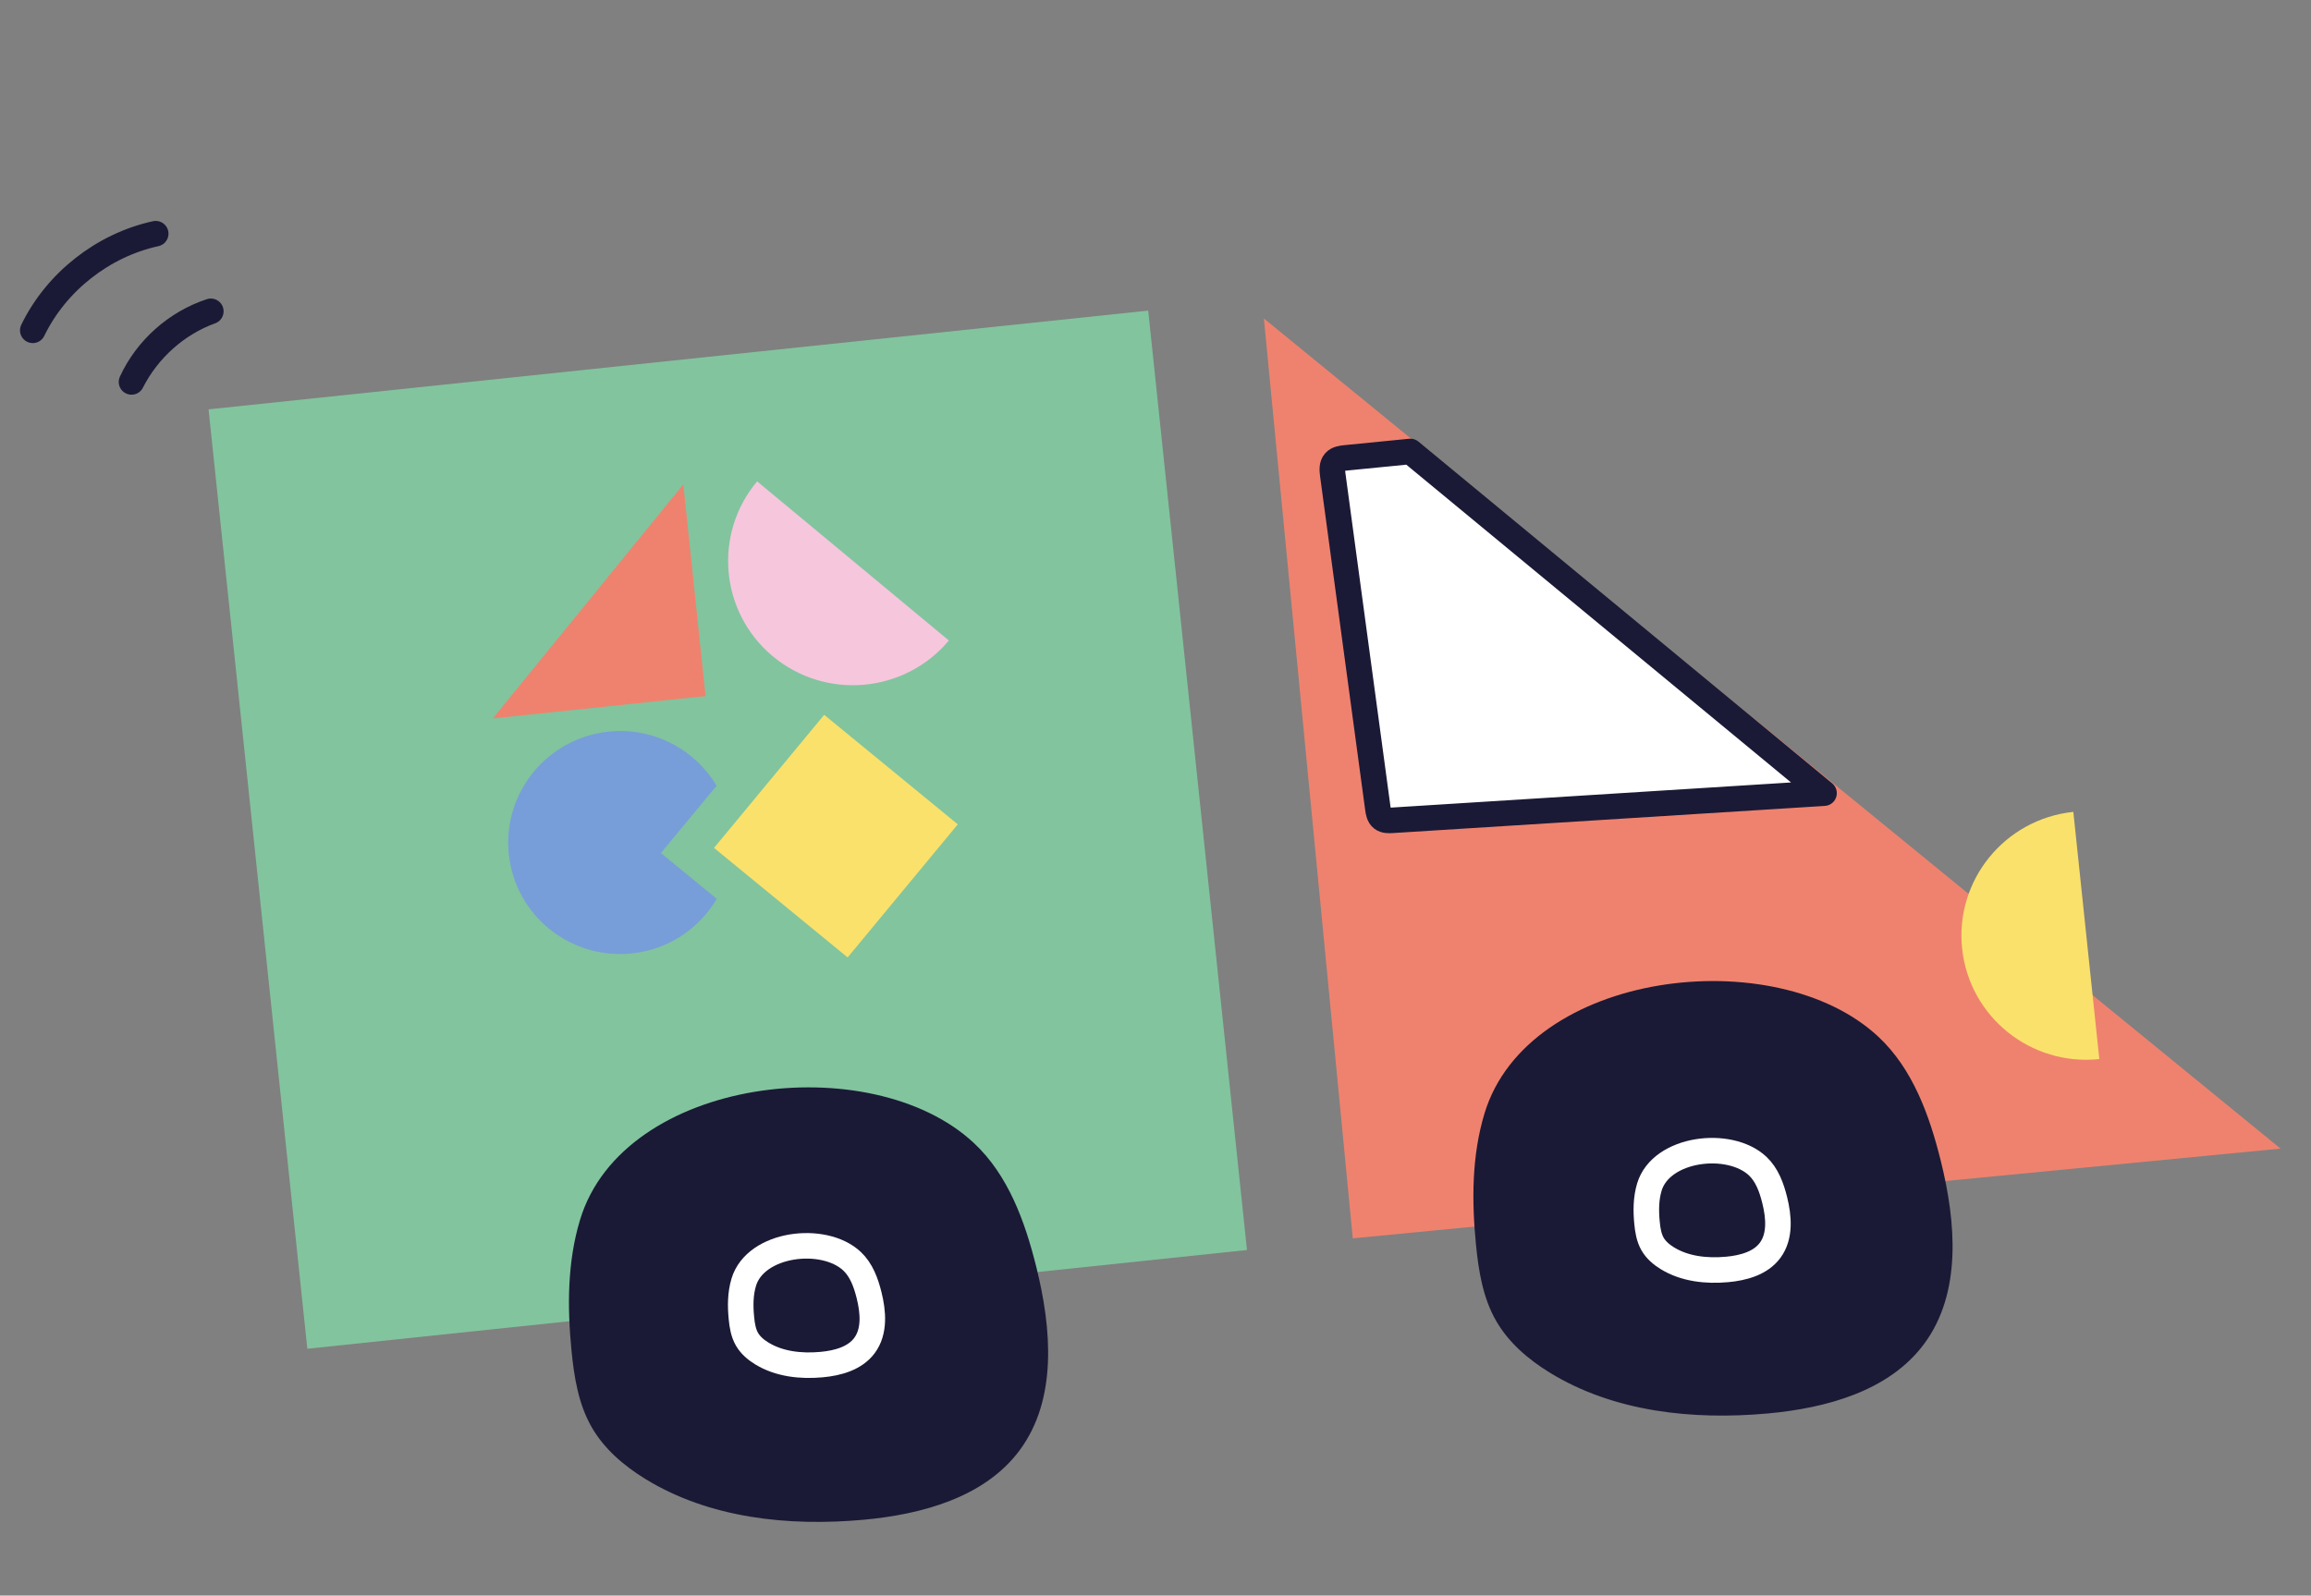
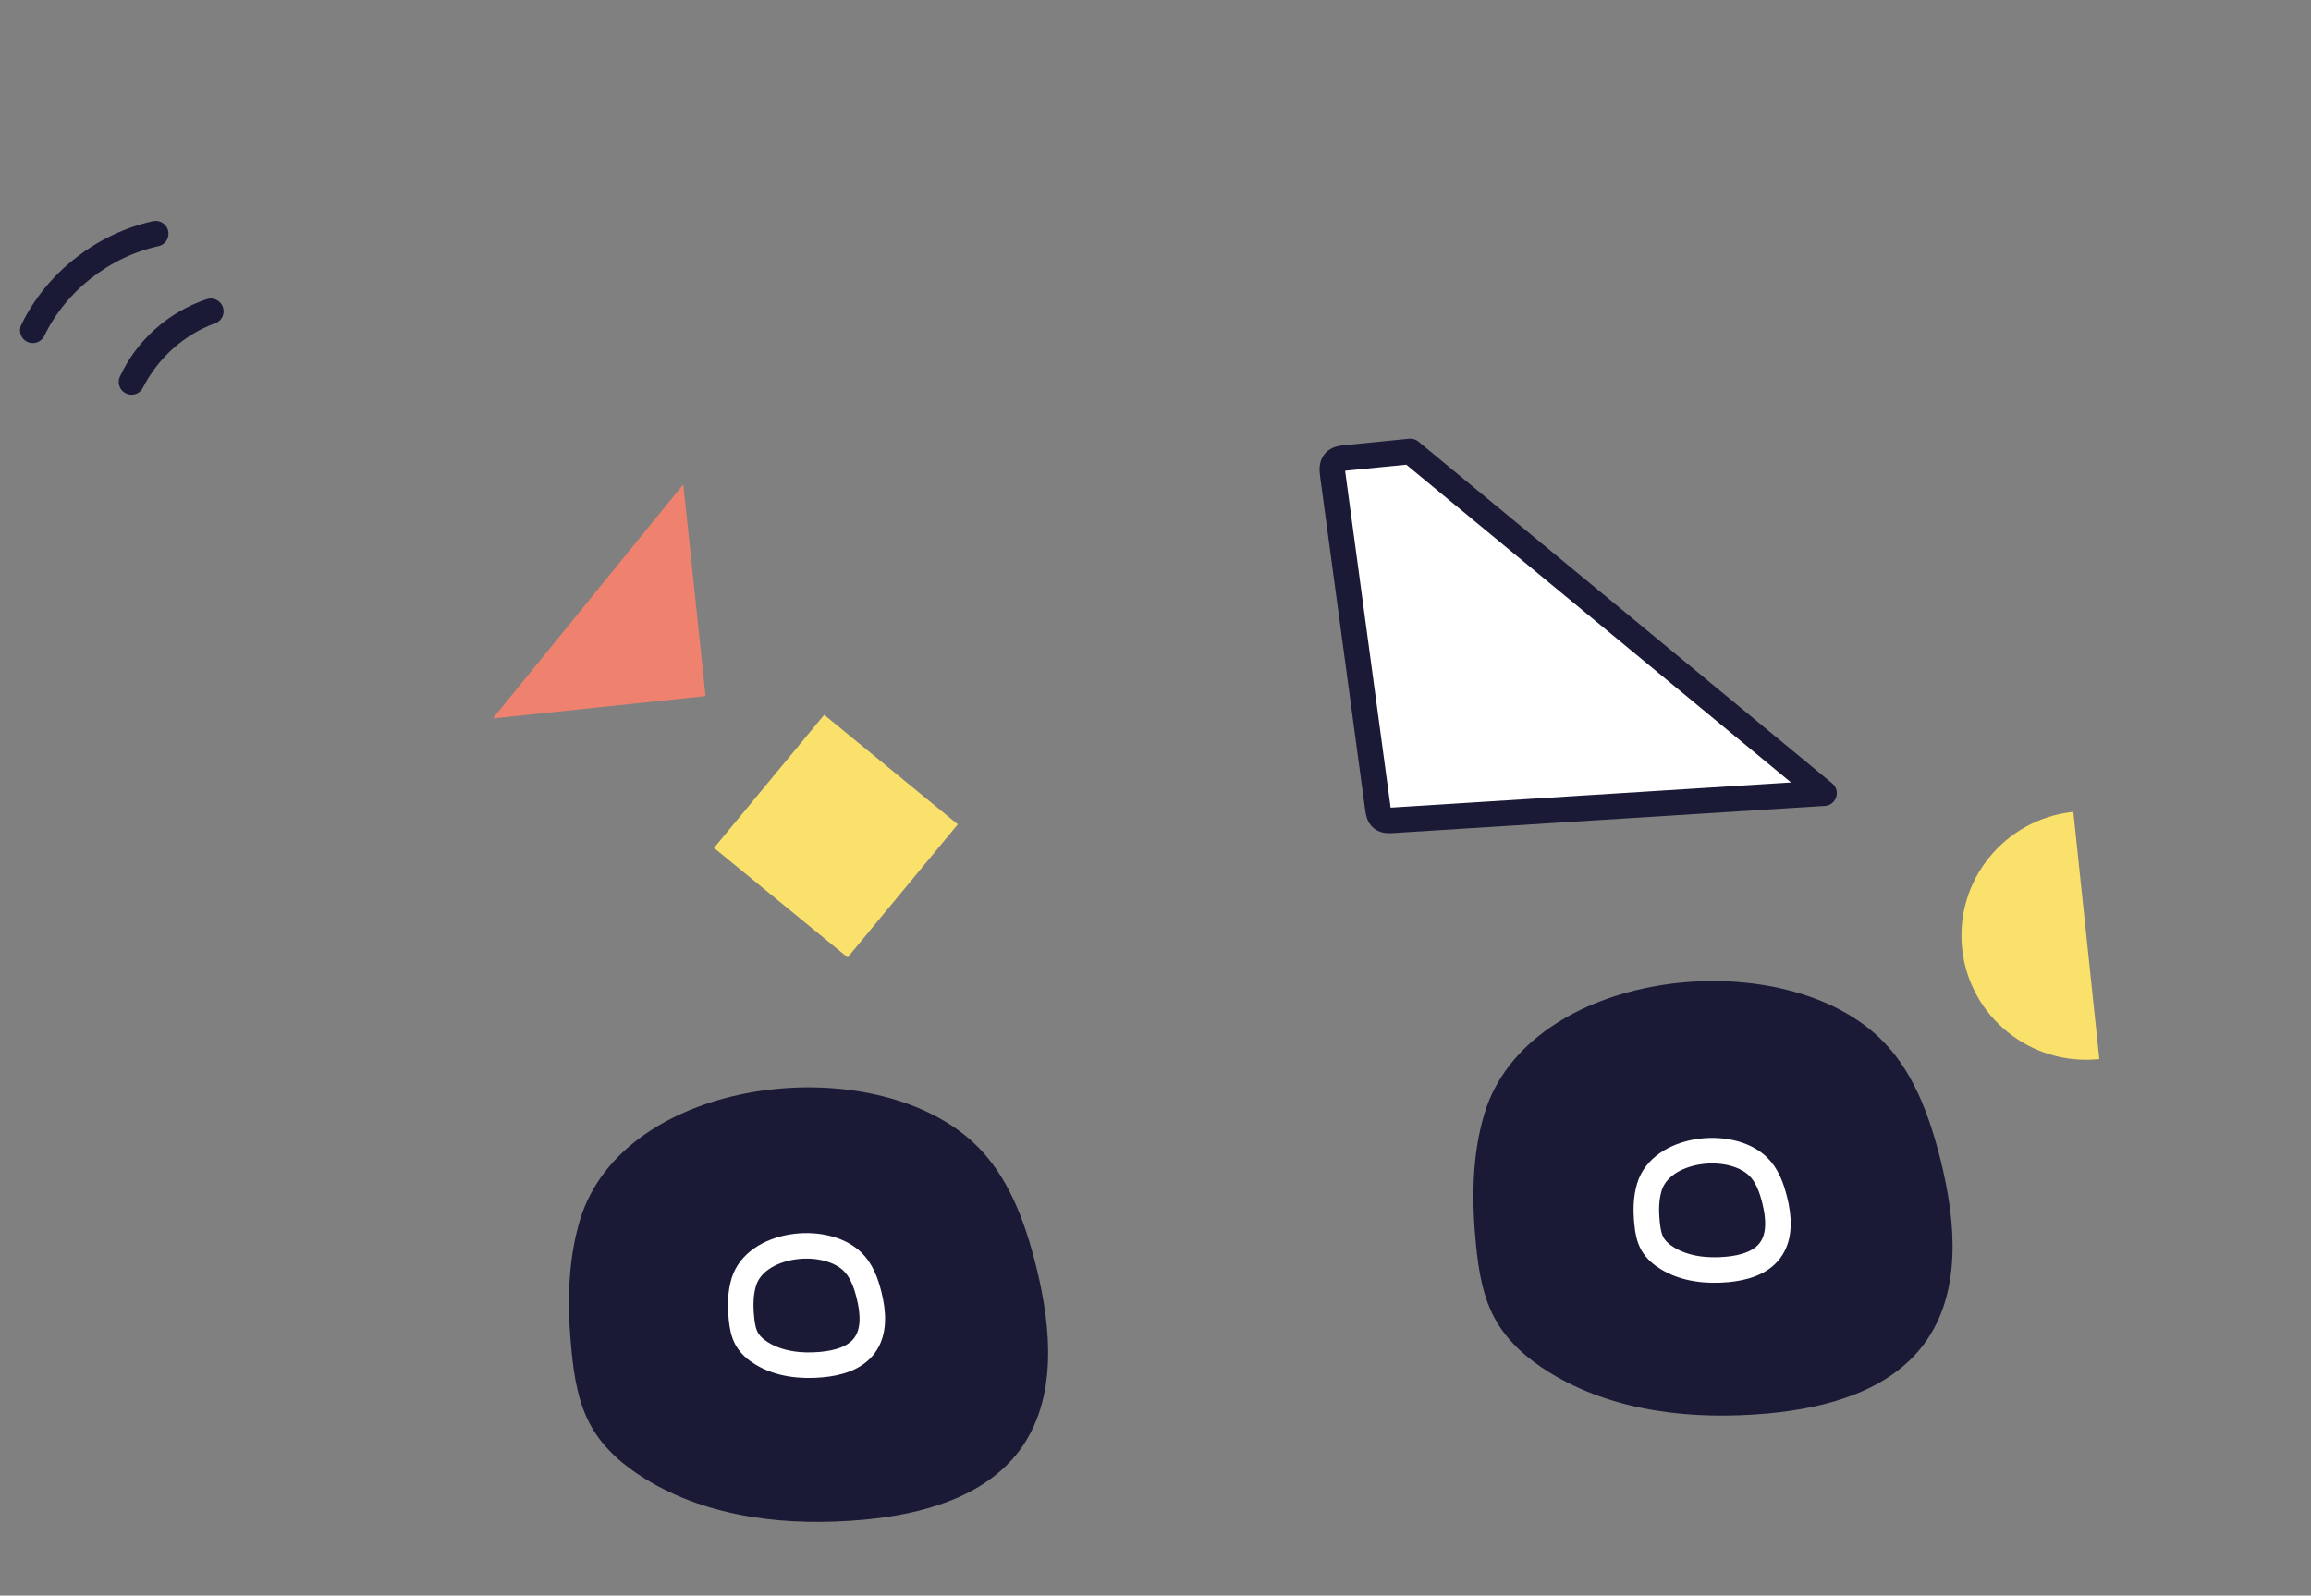
<svg xmlns="http://www.w3.org/2000/svg" width="181" height="125" viewBox="0 0 181 125">
  <rect x="0" y="0" width="181" height="125" fill="#808080" stroke="none" />
  <g fill="none" fill-rule="evenodd">
    <g>
      <g>
        <g>
          <g>
-             <path fill="#EF826E" d="M95.384 88.076L168.384 88.68 95.992 15.68z" transform="translate(-178, -2302) translate(0, 2150) translate(114, 153.79) translate(155.155, 61.51) rotate(-6) translate(-155.155, -61.51) translate(70.963, 8.51)" />
-             <path fill="#82C49E" d="M13.046 88.12L87.046 88.12 87.046 14.12 13.046 14.12z" transform="translate(-178, -2302) translate(0, 2150) translate(114, 153.79) translate(155.155, 61.51) rotate(-6) translate(-155.155, -61.51) translate(70.963, 8.51)" />
            <g>
              <path fill="#1A1A36" d="M35.345 80.306c-1.34 3.182-1.712 6.688-1.737 10.138-.014 2.087.104 4.23.955 6.136.792 1.782 2.18 3.243 3.727 4.438 4.67 3.6 10.775 4.898 16.683 4.979 4.597.062 9.61-.753 12.717-4.126 3.38-3.67 3.498-9.236 2.806-14.166-.51-3.634-1.434-7.38-3.843-10.155-7.222-8.323-26.769-8.03-31.308 2.756M106.664 79.427c-1.34 3.183-1.712 6.689-1.737 10.139-.014 2.086.104 4.229.955 6.135.792 1.782 2.18 3.244 3.727 4.438 4.67 3.601 10.775 4.899 16.683 4.98 4.597.061 9.61-.754 12.717-4.127 3.38-3.67 3.498-9.236 2.806-14.166-.51-3.634-1.434-7.38-3.843-10.155-7.222-8.322-26.769-8.029-31.308 2.756" transform="translate(-178, -2302) translate(0, 2150) translate(114, 153.79) translate(155.155, 61.51) rotate(-6) translate(-155.155, -61.51) translate(70.963, 8.51) translate(0, 0)" />
              <path fill="#EF826E" d="M49.411 23.851L32.657 40.529 49.411 40.529z" transform="translate(-178, -2302) translate(0, 2150) translate(114, 153.79) translate(155.155, 61.51) rotate(-6) translate(-155.155, -61.51) translate(70.963, 8.51) translate(0, 0)" />
              <path fill="#FAE16B" d="M48.826 52.427L58.337 62.054 68.007 52.587 58.497 42.96z" transform="translate(-178, -2302) translate(0, 2150) translate(114, 153.79) translate(155.155, 61.51) rotate(-6) translate(-155.155, -61.51) translate(70.963, 8.51) translate(0, 0)" />
-               <path fill="#F6C6DD" d="M54.987 37.991c3.764 3.857 9.957 3.946 13.831.199L55.186 24.222c-3.875 3.747-3.964 9.912-.2 13.77" transform="translate(-178, -2302) translate(0, 2150) translate(114, 153.79) translate(155.155, 61.51) rotate(-6) translate(-155.155, -61.51) translate(70.963, 8.51) translate(0, 0)" />
              <path fill="#FAE16B" d="M145.219 70.484c0 5.378 4.379 9.737 9.781 9.737V60.748c-5.402 0-9.781 4.358-9.781 9.736" transform="translate(-178, -2302) translate(0, 2150) translate(114, 153.79) translate(155.155, 61.51) rotate(-6) translate(-155.155, -61.51) translate(70.963, 8.51) translate(0, 0)" />
-               <path fill="#779ED8" d="M49.535 47.605c-1.386-3.005-4.43-5.099-7.97-5.099-4.846 0-8.775 3.911-8.775 8.736 0 4.823 3.929 8.735 8.776 8.735 2.897 0 5.458-1.405 7.055-3.559l-3.975-4.026 4.89-4.787z" transform="translate(-178, -2302) translate(0, 2150) translate(114, 153.79) translate(155.155, 61.51) rotate(-6) translate(-155.155, -61.51) translate(70.963, 8.51) translate(0, 0)" />
              <path fill="#1A1A36" d="M47.586 86.51c-.368.874-.47 1.837-.476 2.783-.005.575.028 1.162.26 1.687.22.489.6.89 1.025 1.217 1.282.99 2.958 1.347 4.582 1.368 1.262.017 2.64-.206 3.492-1.133.93-1.008.962-2.537.771-3.89-.14-1-.394-2.028-1.055-2.79-1.984-2.286-7.353-2.205-8.6.757" transform="translate(-178, -2302) translate(0, 2150) translate(114, 153.79) translate(155.155, 61.51) rotate(-6) translate(-155.155, -61.51) translate(70.963, 8.51) translate(0, 0)" />
              <path stroke="#FFF" stroke-linecap="round" stroke-linejoin="round" stroke-width="2" d="M47.586 86.51c-.368.874-.47 1.837-.476 2.783-.005.575.028 1.162.26 1.687.22.489.6.89 1.025 1.217 1.282.99 2.958 1.347 4.582 1.368 1.262.017 2.64-.206 3.492-1.133.93-1.008.962-2.537.771-3.89-.14-1-.394-2.028-1.055-2.79-1.984-2.286-7.353-2.205-8.6.757z" transform="translate(-178, -2302) translate(0, 2150) translate(114, 153.79) translate(155.155, 61.51) rotate(-6) translate(-155.155, -61.51) translate(70.963, 8.51) translate(0, 0)" />
-               <path fill="#1A1A36" d="M118.905 86.51c-.367.874-.47 1.837-.476 2.783-.005.575.028 1.162.26 1.687.22.489.6.89 1.025 1.217 1.282.99 2.958 1.347 4.582 1.368 1.262.017 2.64-.206 3.492-1.133.93-1.008.962-2.537.771-3.89-.14-1-.394-2.028-1.055-2.79-1.984-2.286-7.353-2.205-8.599.757" transform="translate(-178, -2302) translate(0, 2150) translate(114, 153.79) translate(155.155, 61.51) rotate(-6) translate(-155.155, -61.51) translate(70.963, 8.51) translate(0, 0)" />
              <path stroke="#FFF" stroke-linecap="round" stroke-linejoin="round" stroke-width="2" d="M118.905 86.51c-.367.874-.47 1.837-.476 2.783-.005.575.028 1.162.26 1.687.22.489.6.89 1.025 1.217 1.282.99 2.958 1.347 4.582 1.368 1.262.017 2.64-.206 3.492-1.133.93-1.008.962-2.537.771-3.89-.14-1-.394-2.028-1.055-2.79-1.984-2.286-7.353-2.205-8.599.757z" transform="translate(-178, -2302) translate(0, 2150) translate(114, 153.79) translate(155.155, 61.51) rotate(-6) translate(-155.155, -61.51) translate(70.963, 8.51) translate(0, 0)" />
              <path stroke="#1A1A36" stroke-linecap="round" stroke-linejoin="round" stroke-width="2" d="M14.026 6.499c-2.794.602-5.304 2.405-6.757 4.854 1.54-2.385 3.993-4.169 6.757-4.854zM0 6.524C2.226 2.944 6.162.466 10.368 0" transform="translate(-178, -2302) translate(0, 2150) translate(114, 153.79) translate(155.155, 61.51) rotate(-6) translate(-155.155, -61.51) translate(70.963, 8.51) translate(0, 0)" />
              <path fill="#FFF" d="M135.736 57.25l-33.857-1.42c-.279-.01-.583-.034-.783-.227-.21-.204-.23-.527-.24-.819l-.78-26.372c-.01-.35-.002-.751.259-.989.227-.207.568-.217.877-.215l5.097.03 29.427 30.012z" transform="translate(-178, -2302) translate(0, 2150) translate(114, 153.79) translate(155.155, 61.51) rotate(-6) translate(-155.155, -61.51) translate(70.963, 8.51) translate(0, 0)" />
              <path stroke="#1A1A36" stroke-linecap="round" stroke-linejoin="round" stroke-width="2" d="M135.736 57.25l-33.857-1.42c-.279-.01-.583-.034-.783-.227-.21-.204-.23-.527-.24-.819l-.78-26.372c-.01-.35-.002-.751.259-.989.227-.207.568-.217.877-.215l5.097.03 29.427 30.012z" transform="translate(-178, -2302) translate(0, 2150) translate(114, 153.79) translate(155.155, 61.51) rotate(-6) translate(-155.155, -61.51) translate(70.963, 8.51) translate(0, 0)" />
            </g>
          </g>
        </g>
      </g>
    </g>
  </g>
</svg>